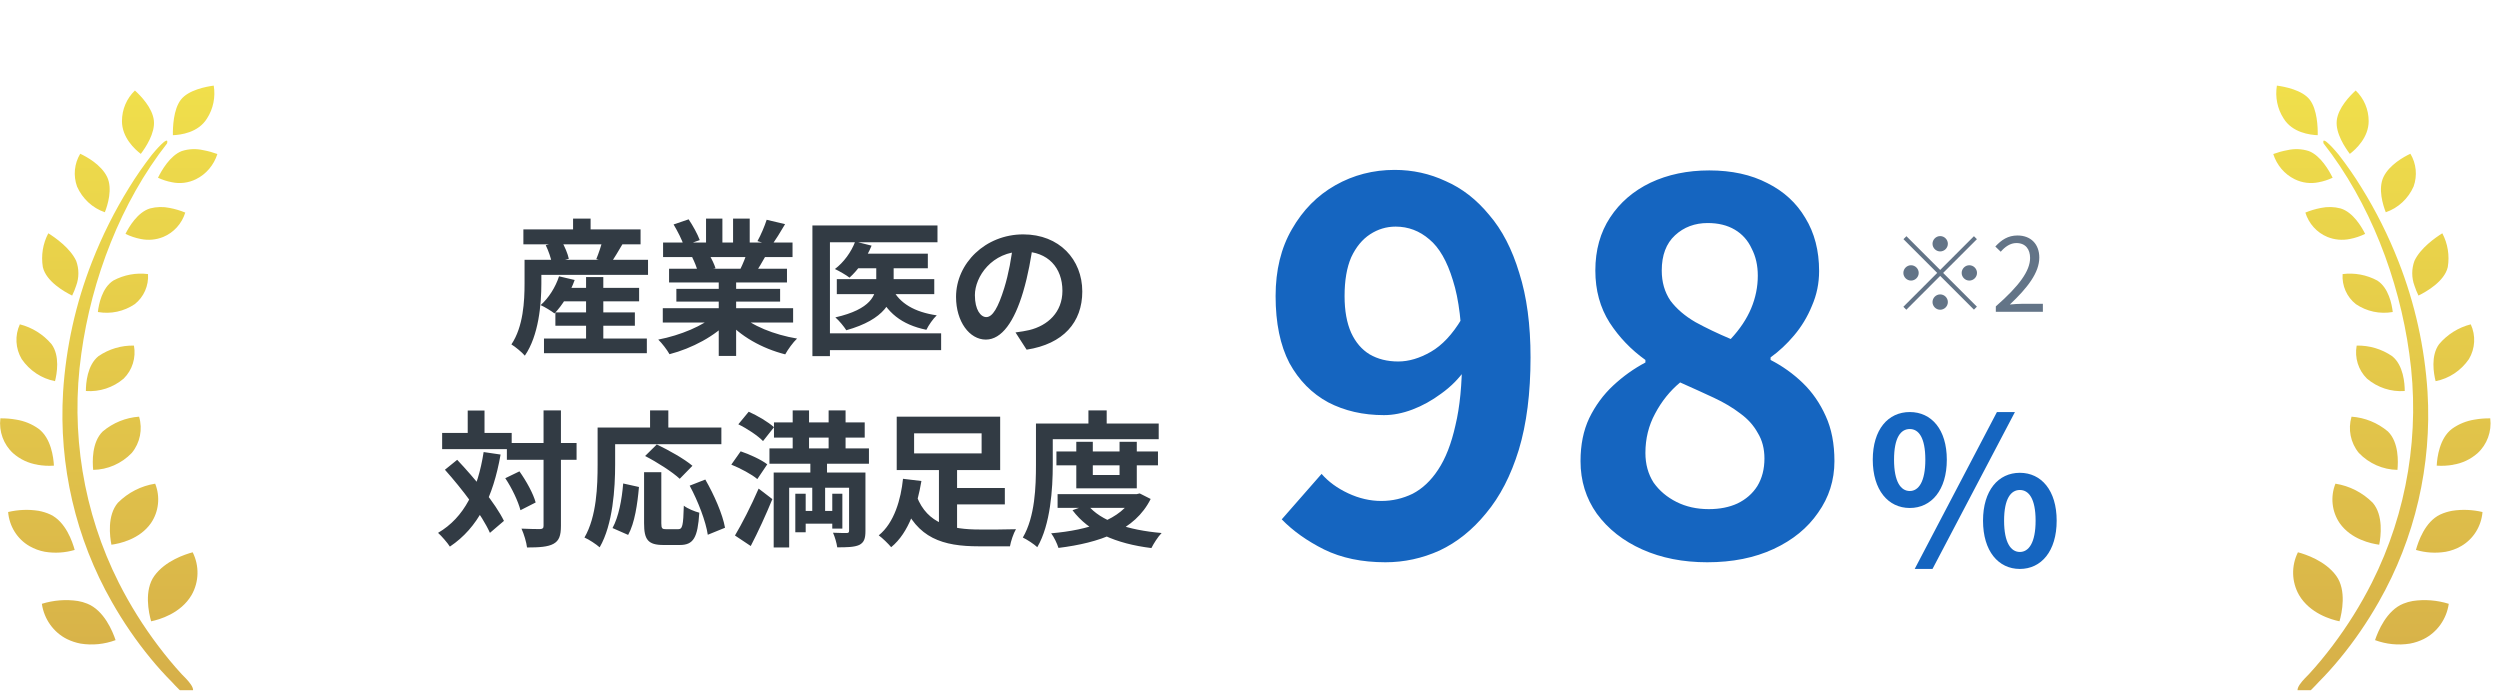
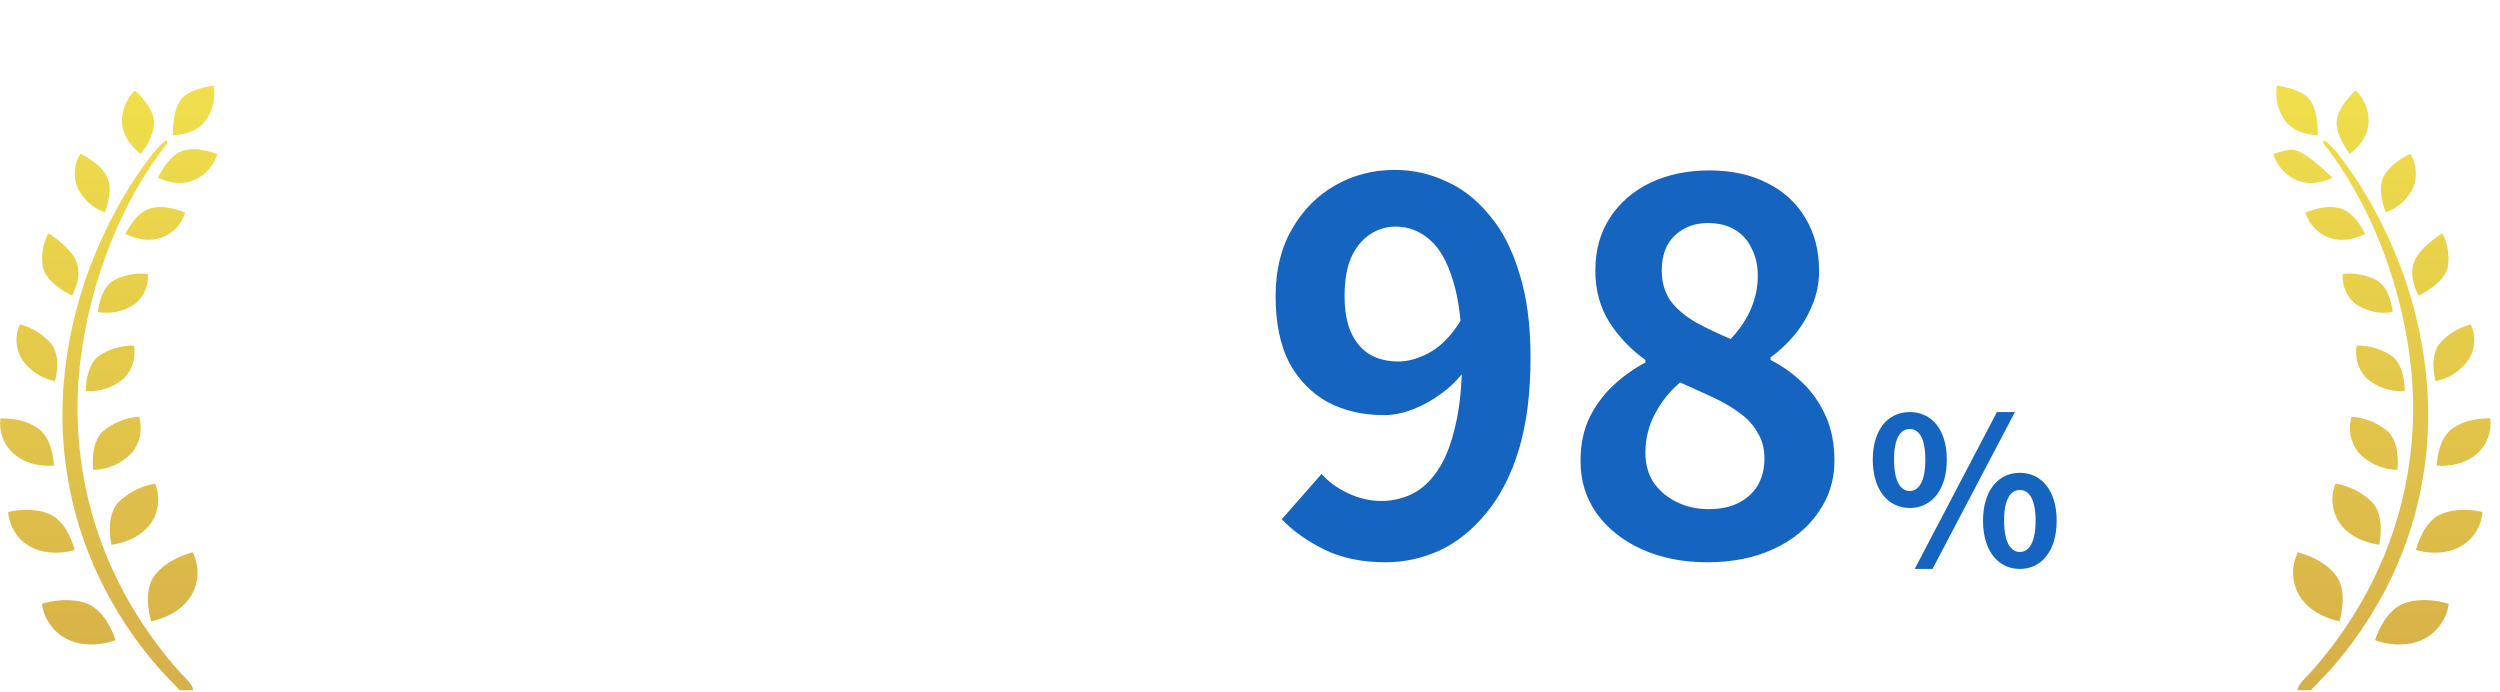
<svg xmlns="http://www.w3.org/2000/svg" width="300" height="83" viewBox="0 0 300 83" fill="none">
  <g clip-path="url(#clip0_586_154)">
-     <path d="M278.823 17.204C284.364 24.272 287.881 33.462 289.116 42.435C290.452 51.858 288.881 61.474 284.622 69.924C283.27 72.602 281.676 75.142 279.878 77.522C278.995 78.688 278.065 79.822 277.072 80.899C276.744 81.261 274.665 83.102 276.361 83.287C276.979 83.36 277.846 82.234 278.253 81.832C279.143 80.939 279.988 79.999 280.792 79.018C282.535 76.903 284.09 74.628 285.45 72.232C289.795 64.618 291.835 55.846 291.304 47.034C290.96 41.671 289.788 36.396 287.834 31.419C286.623 28.316 285.13 25.333 283.379 22.511C282.543 21.152 281.637 19.849 280.66 18.587C280.464 18.338 278.534 16.03 278.823 17.204ZM290.225 35.464C291.148 35.013 293.344 33.767 293.734 32.047C293.961 30.656 293.734 29.232 293.078 27.994C292.249 28.509 290.444 29.771 289.733 31.307C289.381 32.264 289.381 33.325 289.733 34.274C289.866 34.684 290.03 35.086 290.218 35.472L290.225 35.464ZM288.569 46.929C288.569 45.996 288.412 43.826 287.06 42.74C285.802 41.88 284.317 41.438 282.801 41.47C282.535 42.925 282.996 44.413 284.036 45.434C285.302 46.511 286.92 47.042 288.561 46.921L288.569 46.929ZM292.273 45.739C293.891 45.426 295.329 44.469 296.274 43.086C297.024 41.824 297.11 40.256 296.493 38.921C295.024 39.291 293.695 40.119 292.695 41.293C291.663 42.7 292.046 44.839 292.273 45.739ZM287.693 56.385C287.787 55.42 287.873 53.072 286.552 51.777C285.31 50.732 283.786 50.113 282.184 50.001C281.738 51.512 282.066 53.144 283.059 54.35C284.286 55.629 285.95 56.36 287.693 56.385ZM294.375 55.765C295.454 55.596 296.462 55.122 297.29 54.398C298.447 53.353 299.025 51.777 298.83 50.202C298.197 50.194 297.564 50.242 296.939 50.354C295.969 50.507 295.047 50.877 294.242 51.456C292.742 52.581 292.453 54.897 292.406 55.878C293.07 55.926 293.734 55.886 294.383 55.773L294.375 55.765ZM285.505 65.365C285.7 64.376 286.029 61.852 284.731 60.332C283.504 59.102 281.941 58.306 280.253 58.041C279.628 59.609 279.816 61.394 280.761 62.776C282.129 64.73 284.544 65.237 285.505 65.365ZM293.469 66.218C294.133 66.097 294.766 65.864 295.352 65.526C296.806 64.682 297.759 63.154 297.9 61.442C296.704 61.16 295.469 61.104 294.25 61.297C293.766 61.386 293.289 61.53 292.836 61.739C290.999 62.6 290.186 64.996 289.913 65.993C291.062 66.33 292.273 66.411 293.453 66.218H293.469ZM280.738 74.564C281.027 73.543 281.613 70.841 280.347 69.096C279.034 67.287 276.65 66.515 275.752 66.274C274.939 67.898 274.986 69.828 275.885 71.404C277.19 73.623 279.753 74.355 280.738 74.555V74.564ZM289.194 77.233C289.764 77.128 290.319 76.944 290.843 76.686C292.46 75.874 293.586 74.29 293.852 72.457C292.453 72.023 290.976 71.902 289.53 72.119C289.147 72.184 288.78 72.288 288.42 72.433C286.38 73.237 285.349 75.786 285.005 76.815C286.349 77.313 287.787 77.458 289.194 77.233ZM287.131 37.442C287.029 36.549 286.646 34.539 285.271 33.663C283.997 32.979 282.543 32.706 281.113 32.891C281.019 34.29 281.621 35.641 282.699 36.493C284.004 37.377 285.591 37.715 287.123 37.442H287.131ZM281.988 28.678C282.621 28.557 283.239 28.348 283.817 28.067C283.411 27.247 282.379 25.47 280.871 25.011C280.097 24.81 279.284 24.786 278.503 24.955C277.87 25.076 277.244 25.261 276.643 25.51C277.057 26.845 278.026 27.914 279.292 28.436C280.152 28.782 281.082 28.863 281.988 28.678ZM286.294 25.47C287.779 24.963 288.983 23.845 289.631 22.382C290.1 21.08 289.96 19.632 289.248 18.45C288.49 18.804 286.732 19.761 286.021 21.232C285.341 22.647 285.958 24.625 286.294 25.47ZM278.245 21.867C278.823 21.763 279.378 21.578 279.917 21.329C279.503 20.485 278.479 18.675 277.065 18.129C276.221 17.855 275.322 17.823 274.462 18.024C273.892 18.129 273.337 18.282 272.79 18.483C273.212 19.809 274.134 20.903 275.361 21.506C276.26 21.948 277.276 22.077 278.253 21.867H278.245ZM281.98 18.466C282.699 17.92 284.247 16.497 284.239 14.527C284.239 13.136 283.676 11.809 282.684 10.86C282.035 11.447 280.574 12.927 280.41 14.47C280.245 15.982 281.426 17.735 281.98 18.466ZM278.128 16.223C278.143 15.274 278.073 13.144 277.174 11.97C276.275 10.796 274.134 10.394 273.227 10.273C273.001 11.64 273.282 13.055 274.032 14.213C275.08 15.926 277.205 16.191 278.135 16.223H278.128Z" fill="url(#paint0_linear_586_154)" />
+     <path d="M278.823 17.204C284.364 24.272 287.881 33.462 289.116 42.435C290.452 51.858 288.881 61.474 284.622 69.924C283.27 72.602 281.676 75.142 279.878 77.522C278.995 78.688 278.065 79.822 277.072 80.899C276.744 81.261 274.665 83.102 276.361 83.287C276.979 83.36 277.846 82.234 278.253 81.832C279.143 80.939 279.988 79.999 280.792 79.018C282.535 76.903 284.09 74.628 285.45 72.232C289.795 64.618 291.835 55.846 291.304 47.034C290.96 41.671 289.788 36.396 287.834 31.419C286.623 28.316 285.13 25.333 283.379 22.511C282.543 21.152 281.637 19.849 280.66 18.587C280.464 18.338 278.534 16.03 278.823 17.204ZM290.225 35.464C291.148 35.013 293.344 33.767 293.734 32.047C293.961 30.656 293.734 29.232 293.078 27.994C292.249 28.509 290.444 29.771 289.733 31.307C289.381 32.264 289.381 33.325 289.733 34.274C289.866 34.684 290.03 35.086 290.218 35.472L290.225 35.464ZM288.569 46.929C288.569 45.996 288.412 43.826 287.06 42.74C285.802 41.88 284.317 41.438 282.801 41.47C282.535 42.925 282.996 44.413 284.036 45.434C285.302 46.511 286.92 47.042 288.561 46.921L288.569 46.929ZM292.273 45.739C293.891 45.426 295.329 44.469 296.274 43.086C297.024 41.824 297.11 40.256 296.493 38.921C295.024 39.291 293.695 40.119 292.695 41.293C291.663 42.7 292.046 44.839 292.273 45.739ZM287.693 56.385C287.787 55.42 287.873 53.072 286.552 51.777C285.31 50.732 283.786 50.113 282.184 50.001C281.738 51.512 282.066 53.144 283.059 54.35C284.286 55.629 285.95 56.36 287.693 56.385ZM294.375 55.765C295.454 55.596 296.462 55.122 297.29 54.398C298.447 53.353 299.025 51.777 298.83 50.202C298.197 50.194 297.564 50.242 296.939 50.354C295.969 50.507 295.047 50.877 294.242 51.456C292.742 52.581 292.453 54.897 292.406 55.878C293.07 55.926 293.734 55.886 294.383 55.773L294.375 55.765ZM285.505 65.365C285.7 64.376 286.029 61.852 284.731 60.332C283.504 59.102 281.941 58.306 280.253 58.041C279.628 59.609 279.816 61.394 280.761 62.776C282.129 64.73 284.544 65.237 285.505 65.365ZM293.469 66.218C294.133 66.097 294.766 65.864 295.352 65.526C296.806 64.682 297.759 63.154 297.9 61.442C296.704 61.16 295.469 61.104 294.25 61.297C293.766 61.386 293.289 61.53 292.836 61.739C290.999 62.6 290.186 64.996 289.913 65.993C291.062 66.33 292.273 66.411 293.453 66.218H293.469ZM280.738 74.564C281.027 73.543 281.613 70.841 280.347 69.096C279.034 67.287 276.65 66.515 275.752 66.274C274.939 67.898 274.986 69.828 275.885 71.404C277.19 73.623 279.753 74.355 280.738 74.555V74.564ZM289.194 77.233C289.764 77.128 290.319 76.944 290.843 76.686C292.46 75.874 293.586 74.29 293.852 72.457C292.453 72.023 290.976 71.902 289.53 72.119C289.147 72.184 288.78 72.288 288.42 72.433C286.38 73.237 285.349 75.786 285.005 76.815C286.349 77.313 287.787 77.458 289.194 77.233ZM287.131 37.442C287.029 36.549 286.646 34.539 285.271 33.663C283.997 32.979 282.543 32.706 281.113 32.891C281.019 34.29 281.621 35.641 282.699 36.493C284.004 37.377 285.591 37.715 287.123 37.442H287.131ZM281.988 28.678C282.621 28.557 283.239 28.348 283.817 28.067C283.411 27.247 282.379 25.47 280.871 25.011C280.097 24.81 279.284 24.786 278.503 24.955C277.87 25.076 277.244 25.261 276.643 25.51C277.057 26.845 278.026 27.914 279.292 28.436C280.152 28.782 281.082 28.863 281.988 28.678ZM286.294 25.47C287.779 24.963 288.983 23.845 289.631 22.382C290.1 21.08 289.96 19.632 289.248 18.45C288.49 18.804 286.732 19.761 286.021 21.232C285.341 22.647 285.958 24.625 286.294 25.47ZM278.245 21.867C278.823 21.763 279.378 21.578 279.917 21.329C276.221 17.855 275.322 17.823 274.462 18.024C273.892 18.129 273.337 18.282 272.79 18.483C273.212 19.809 274.134 20.903 275.361 21.506C276.26 21.948 277.276 22.077 278.253 21.867H278.245ZM281.98 18.466C282.699 17.92 284.247 16.497 284.239 14.527C284.239 13.136 283.676 11.809 282.684 10.86C282.035 11.447 280.574 12.927 280.41 14.47C280.245 15.982 281.426 17.735 281.98 18.466ZM278.128 16.223C278.143 15.274 278.073 13.144 277.174 11.97C276.275 10.796 274.134 10.394 273.227 10.273C273.001 11.64 273.282 13.055 274.032 14.213C275.08 15.926 277.205 16.191 278.135 16.223H278.128Z" fill="url(#paint0_linear_586_154)" />
    <path d="M20.052 17.204C14.511 24.272 10.994 33.462 9.759 42.435C8.423 51.858 9.994 61.474 14.253 69.924C15.605 72.602 17.199 75.142 18.997 77.522C19.88 78.688 20.81 79.822 21.802 80.899C22.131 81.261 24.21 83.102 22.514 83.287C21.896 83.36 21.029 82.234 20.622 81.832C19.732 80.939 18.887 79.999 18.082 79.018C16.34 76.903 14.784 74.628 13.425 72.232C9.079 64.618 7.04 55.846 7.571 47.034C7.915 41.671 9.087 36.396 11.041 31.419C12.252 28.316 13.745 25.333 15.496 22.511C16.332 21.152 17.238 19.849 18.215 18.587C18.411 18.338 20.341 16.03 20.052 17.204ZM8.65 35.464C7.727 35.013 5.531 33.767 5.141 32.047C4.914 30.656 5.141 29.232 5.797 27.994C6.626 28.509 8.431 29.771 9.142 31.307C9.494 32.264 9.494 33.325 9.142 34.274C9.009 34.684 8.845 35.086 8.657 35.472L8.65 35.464ZM10.306 46.929C10.306 45.996 10.463 43.826 11.815 42.74C13.073 41.88 14.558 41.438 16.074 41.47C16.34 42.925 15.879 44.413 14.839 45.434C13.573 46.511 11.956 47.042 10.314 46.921L10.306 46.929ZM6.602 45.739C4.984 45.426 3.546 44.469 2.601 43.086C1.851 41.824 1.765 40.256 2.382 38.921C3.851 39.291 5.18 40.119 6.18 41.293C7.212 42.7 6.829 44.839 6.602 45.739ZM11.182 56.385C11.088 55.42 11.002 53.072 12.323 51.777C13.565 50.732 15.089 50.113 16.691 50.001C17.137 51.512 16.809 53.144 15.816 54.35C14.589 55.629 12.925 56.36 11.182 56.385ZM4.5 55.765C3.421 55.596 2.413 55.122 1.585 54.398C0.428 53.353 -0.15 51.777 0.045 50.202C0.678 50.194 1.311 50.242 1.936 50.354C2.906 50.507 3.828 50.877 4.633 51.456C6.133 52.581 6.422 54.897 6.469 55.878C5.805 55.926 5.141 55.886 4.492 55.773L4.5 55.765ZM13.37 65.365C13.175 64.376 12.846 61.852 14.144 60.332C15.371 59.102 16.934 58.306 18.622 58.041C19.247 59.609 19.059 61.394 18.114 62.776C16.746 64.73 14.331 65.237 13.37 65.365ZM5.406 66.218C4.742 66.097 4.109 65.864 3.523 65.526C2.069 64.682 1.116 63.154 0.975 61.442C2.171 61.16 3.406 61.104 4.625 61.297C5.109 61.386 5.586 61.53 6.039 61.739C7.876 62.6 8.689 64.996 8.962 65.993C7.813 66.33 6.602 66.411 5.422 66.218H5.406ZM18.137 74.564C17.848 73.543 17.262 70.841 18.528 69.096C19.841 67.287 22.224 66.515 23.123 66.274C23.936 67.898 23.889 69.828 22.99 71.404C21.685 73.623 19.122 74.355 18.137 74.555V74.564ZM9.681 77.233C9.111 77.128 8.556 76.944 8.032 76.686C6.415 75.874 5.289 74.29 5.023 72.457C6.422 72.023 7.899 71.902 9.345 72.119C9.728 72.184 10.095 72.288 10.455 72.433C12.495 73.237 13.526 75.786 13.87 76.815C12.526 77.313 11.088 77.458 9.681 77.233ZM11.745 37.442C11.846 36.549 12.229 34.539 13.604 33.663C14.878 32.979 16.332 32.706 17.762 32.891C17.856 34.29 17.254 35.641 16.176 36.493C14.87 37.377 13.284 37.715 11.752 37.442H11.745ZM16.887 28.678C16.254 28.557 15.636 28.348 15.058 28.067C15.464 27.247 16.496 25.47 18.004 25.011C18.778 24.81 19.591 24.786 20.372 24.955C21.005 25.076 21.631 25.261 22.232 25.51C21.818 26.845 20.849 27.914 19.583 28.436C18.723 28.782 17.793 28.863 16.887 28.678ZM12.581 25.47C11.096 24.963 9.892 23.845 9.244 22.382C8.775 21.08 8.915 19.632 9.627 18.45C10.385 18.804 12.143 19.761 12.854 21.232C13.534 22.647 12.917 24.625 12.581 25.47ZM20.63 21.867C20.052 21.763 19.497 21.578 18.958 21.329C19.372 20.485 20.396 18.675 21.81 18.129C22.654 17.855 23.553 17.823 24.413 18.024C24.983 18.129 25.538 18.282 26.085 18.483C25.663 19.809 24.741 20.903 23.514 21.506C22.615 21.948 21.599 22.077 20.622 21.867H20.63ZM16.895 18.466C16.176 17.92 14.628 16.497 14.636 14.527C14.636 13.136 15.199 11.809 16.191 10.86C16.84 11.447 18.301 12.927 18.465 14.47C18.63 15.982 17.45 17.735 16.895 18.466ZM20.747 16.223C20.732 15.274 20.802 13.144 21.701 11.97C22.6 10.796 24.741 10.394 25.648 10.273C25.874 11.64 25.593 13.055 24.843 14.213C23.795 15.926 21.67 16.191 20.74 16.223H20.747Z" fill="url(#paint1_linear_586_154)" />
-     <path d="M232.822 30.172C232.319 30.172 231.902 29.755 231.902 29.252C231.902 28.749 232.319 28.331 232.822 28.331C233.326 28.331 233.743 28.749 233.743 29.252C233.743 29.755 233.326 30.172 232.822 30.172ZM232.822 32.394L236.873 28.344L237.229 28.7L233.178 32.75L237.229 36.8L236.873 37.156L232.822 33.106L228.76 37.169L228.404 36.813L232.466 32.75L228.416 28.7L228.772 28.344L232.822 32.394ZM230.245 32.75C230.245 33.253 229.827 33.67 229.324 33.67C228.821 33.67 228.404 33.253 228.404 32.75C228.404 32.247 228.821 31.829 229.324 31.829C229.827 31.829 230.245 32.247 230.245 32.75ZM235.4 32.75C235.4 32.247 235.817 31.829 236.32 31.829C236.824 31.829 237.241 32.247 237.241 32.75C237.241 33.253 236.824 33.67 236.32 33.67C235.817 33.67 235.4 33.253 235.4 32.75ZM232.822 35.328C233.326 35.328 233.743 35.745 233.743 36.248C233.743 36.751 233.326 37.169 232.822 37.169C232.319 37.169 231.902 36.751 231.902 36.248C231.902 35.745 232.319 35.328 232.822 35.328ZM239.499 37.414V36.764C242.322 34.297 243.611 32.492 243.611 30.958C243.611 29.927 243.083 29.166 241.966 29.166C241.23 29.166 240.592 29.62 240.088 30.209L239.438 29.583C240.174 28.785 240.96 28.258 242.101 28.258C243.709 28.258 244.716 29.301 244.716 30.909C244.716 32.713 243.304 34.542 241.181 36.543C241.66 36.493 242.2 36.457 242.654 36.457H245.145V37.414H239.499Z" fill="#637487" />
    <path d="M166.253 67.472C163.433 67.472 160.981 66.961 158.896 65.939C156.853 64.917 155.157 63.711 153.808 62.322L158.59 56.866C159.407 57.806 160.47 58.582 161.778 59.195C163.086 59.808 164.414 60.115 165.763 60.115C167.071 60.115 168.317 59.829 169.502 59.257C170.688 58.644 171.709 57.683 172.568 56.375C173.467 55.026 174.162 53.248 174.652 51.041C175.184 48.834 175.449 46.117 175.449 42.888C175.449 39.005 175.081 35.919 174.346 33.63C173.651 31.342 172.711 29.707 171.526 28.726C170.34 27.704 168.992 27.193 167.479 27.193C166.376 27.193 165.354 27.5 164.414 28.113C163.474 28.726 162.718 29.646 162.146 30.872C161.614 32.098 161.349 33.651 161.349 35.531C161.349 37.288 161.614 38.76 162.146 39.945C162.677 41.089 163.413 41.948 164.353 42.52C165.334 43.092 166.478 43.378 167.786 43.378C169.053 43.378 170.361 42.99 171.709 42.213C173.058 41.437 174.284 40.129 175.388 38.29L175.817 44.359C175.04 45.463 174.08 46.423 172.936 47.24C171.832 48.058 170.688 48.691 169.502 49.141C168.317 49.591 167.173 49.815 166.069 49.815C163.576 49.815 161.349 49.304 159.387 48.283C157.425 47.22 155.872 45.647 154.728 43.562C153.624 41.437 153.072 38.76 153.072 35.531C153.072 32.425 153.726 29.748 155.034 27.5C156.342 25.211 158.079 23.454 160.245 22.227C162.411 21.001 164.782 20.388 167.357 20.388C169.523 20.388 171.566 20.838 173.487 21.737C175.449 22.595 177.186 23.944 178.698 25.783C180.251 27.582 181.457 29.911 182.315 32.772C183.215 35.592 183.664 38.964 183.664 42.888C183.664 47.179 183.194 50.878 182.254 53.984C181.314 57.05 180.006 59.584 178.331 61.586C176.696 63.589 174.836 65.081 172.752 66.061C170.667 67.002 168.501 67.472 166.253 67.472ZM204.867 67.472C201.965 67.472 199.369 66.961 197.081 65.939C194.792 64.917 192.973 63.487 191.624 61.648C190.317 59.808 189.663 57.703 189.663 55.333C189.663 53.371 190.01 51.654 190.705 50.183C191.441 48.671 192.401 47.363 193.586 46.26C194.772 45.156 196.059 44.236 197.449 43.501V43.194C195.732 41.968 194.301 40.476 193.157 38.719C192.013 36.921 191.441 34.836 191.441 32.466C191.441 30.013 192.033 27.888 193.218 26.09C194.404 24.291 196.018 22.902 198.062 21.921C200.146 20.94 202.496 20.45 205.112 20.45C207.809 20.45 210.139 20.96 212.101 21.982C214.063 22.963 215.575 24.353 216.637 26.151C217.741 27.949 218.293 30.075 218.293 32.527C218.293 33.998 218.007 35.388 217.434 36.696C216.903 38.004 216.188 39.189 215.289 40.252C214.43 41.273 213.49 42.152 212.469 42.888V43.194C213.899 43.93 215.187 44.849 216.331 45.953C217.475 47.057 218.395 48.385 219.09 49.938C219.784 51.45 220.132 53.248 220.132 55.333C220.132 57.622 219.478 59.686 218.17 61.525C216.903 63.364 215.125 64.815 212.836 65.878C210.548 66.94 207.891 67.472 204.867 67.472ZM207.687 40.681C208.79 39.495 209.608 38.269 210.139 37.002C210.67 35.735 210.936 34.428 210.936 33.079C210.936 31.853 210.691 30.77 210.2 29.829C209.751 28.849 209.076 28.093 208.177 27.561C207.278 27.03 206.195 26.764 204.928 26.764C203.375 26.764 202.067 27.255 201.004 28.235C199.942 29.216 199.41 30.627 199.41 32.466C199.41 33.855 199.758 35.061 200.453 36.083C201.188 37.064 202.19 37.922 203.457 38.658C204.724 39.352 206.134 40.027 207.687 40.681ZM205.051 61.096C206.358 61.096 207.503 60.871 208.484 60.421C209.505 59.931 210.302 59.236 210.875 58.337C211.447 57.397 211.733 56.293 211.733 55.026C211.733 53.841 211.467 52.819 210.936 51.961C210.445 51.062 209.751 50.285 208.852 49.631C207.952 48.937 206.89 48.303 205.664 47.731C204.437 47.159 203.089 46.546 201.617 45.892C200.391 46.913 199.39 48.16 198.613 49.631C197.837 51.062 197.449 52.635 197.449 54.352C197.449 55.701 197.776 56.886 198.429 57.908C199.124 58.889 200.044 59.665 201.188 60.237C202.333 60.81 203.62 61.096 205.051 61.096Z" fill="#1565C0" />
    <path d="M229.175 60.958C226.573 60.958 224.732 58.798 224.732 55.165C224.732 51.532 226.573 49.445 229.175 49.445C231.777 49.445 233.618 51.532 233.618 55.165C233.618 58.798 231.777 60.958 229.175 60.958ZM229.175 58.921C230.23 58.921 231.04 57.816 231.04 55.165C231.04 52.489 230.23 51.483 229.175 51.483C228.095 51.483 227.285 52.489 227.285 55.165C227.285 57.816 228.095 58.921 229.175 58.921ZM229.764 68.273L239.632 49.445H241.792L231.9 68.273H229.764ZM242.382 68.273C239.804 68.273 237.963 66.138 237.963 62.48C237.963 58.847 239.804 56.736 242.382 56.736C244.959 56.736 246.8 58.847 246.8 62.48C246.8 66.138 244.959 68.273 242.382 68.273ZM242.382 66.236C243.437 66.236 244.272 65.156 244.272 62.48C244.272 59.804 243.437 58.798 242.382 58.798C241.326 58.798 240.491 59.804 240.491 62.48C240.491 65.156 241.326 66.236 242.382 66.236Z" fill="#1565C0" />
-     <path d="M67.014 34.544H76.693V36.157H67.014V34.544ZM66.646 37.49H76.185V39.085H66.646V37.49ZM65.278 40.628H77.622V42.382H65.278V40.628ZM70.328 33.246H72.397V41.715H70.328V33.246ZM67.084 33.159L68.961 33.597C68.417 35.14 67.47 36.648 66.541 37.612C66.155 37.314 65.349 36.823 64.875 36.613C65.84 35.771 66.664 34.456 67.084 33.159ZM64.104 31.177H77.763V32.983H64.104V31.177ZM62.806 27.53H76.868V29.319H62.806V27.53ZM68.768 26.233H70.872V28.582H68.768V26.233ZM62.946 31.177H64.963V34.035C64.963 36.508 64.647 40.26 62.981 42.68C62.666 42.294 61.789 41.575 61.368 41.33C62.806 39.19 62.946 36.122 62.946 34.018V31.177ZM65.489 29.424L67.382 28.915C67.768 29.582 68.136 30.458 68.259 31.055L66.225 31.598C66.138 31.02 65.822 30.108 65.489 29.424ZM72.327 28.74L74.729 29.248C74.203 30.143 73.677 31.02 73.291 31.598L71.556 31.09C71.836 30.406 72.169 29.441 72.327 28.74ZM79.534 36.981H95.174V38.7H79.534V36.981ZM79.569 29.108H95.104V30.844H79.569V29.108ZM80.288 32.247H94.438V33.895H80.288V32.247ZM81.164 34.667H93.614V36.192H81.164V34.667ZM86.249 33.089H88.336V42.715H86.249V33.089ZM84.724 26.233H86.688V29.932H84.724V26.233ZM87.968 26.233H89.966V29.81H87.968V26.233ZM85.864 37.753L87.512 38.489C85.846 40.313 83.04 41.803 80.34 42.504C80.06 41.996 79.446 41.189 78.99 40.751C81.638 40.242 84.426 39.085 85.864 37.753ZM88.757 37.7C90.177 39.085 92.912 40.172 95.648 40.628C95.174 41.067 94.543 41.943 94.227 42.522C91.457 41.821 88.774 40.33 87.126 38.349L88.757 37.7ZM92.001 26.373L94.21 26.899C93.649 27.863 93.052 28.81 92.597 29.459L90.896 28.933C91.299 28.214 91.755 27.144 92.001 26.373ZM89.686 30.143L91.913 30.651C91.439 31.493 90.984 32.264 90.615 32.825L88.827 32.317C89.142 31.686 89.511 30.791 89.686 30.143ZM80.831 26.934L82.637 26.32C83.146 27.074 83.724 28.126 83.97 28.81L82.059 29.494C81.866 28.81 81.305 27.741 80.831 26.934ZM83.058 30.862L85.092 30.546C85.39 31.037 85.723 31.721 85.864 32.194L83.724 32.562C83.619 32.107 83.321 31.37 83.058 30.862ZM102.784 30.441H111.341V32.194H102.784V30.441ZM100.417 33.492H112.112V35.298H100.417V33.492ZM105.151 31.09H107.238V34C107.238 36.139 106.168 38.331 101.557 39.629C101.294 39.208 100.697 38.471 100.242 38.086C104.537 37.104 105.151 35.403 105.151 33.965V31.09ZM102.626 28.985L104.59 29.477C103.994 30.967 102.959 32.405 101.942 33.316C101.539 33.001 100.68 32.51 100.189 32.282C101.241 31.493 102.153 30.248 102.626 28.985ZM107.097 34.667C107.939 36.385 109.745 37.455 112.41 37.84C111.972 38.244 111.428 39.033 111.165 39.576C108.185 38.962 106.379 37.49 105.326 35.035L107.097 34.667ZM97.489 27.057H112.498V29.073H99.593V42.732H97.489V27.057ZM98.786 39.997H112.936V42.013H98.786V39.997ZM123.983 29.126C123.737 30.914 123.387 32.966 122.773 35.035C121.721 38.577 120.213 40.751 118.302 40.751C116.338 40.751 114.725 38.594 114.725 35.631C114.725 31.598 118.249 28.126 122.791 28.126C127.121 28.126 129.874 31.142 129.874 34.982C129.874 38.664 127.612 41.277 123.194 41.961L121.861 39.892C122.545 39.804 123.036 39.716 123.509 39.611C125.736 39.068 127.49 37.472 127.49 34.895C127.49 32.142 125.771 30.178 122.738 30.178C119.021 30.178 116.987 33.211 116.987 35.421C116.987 37.191 117.688 38.051 118.354 38.051C119.108 38.051 119.775 36.928 120.511 34.561C121.02 32.913 121.405 30.897 121.581 29.056L123.983 29.126ZM60.825 53.16H69.189V55.177H60.825V53.16ZM53.057 51.95H61.403V53.897H53.057V51.95ZM65.226 49.25H67.312V63.102C67.312 64.294 67.084 64.891 66.418 65.259C65.752 65.627 64.717 65.697 63.244 65.697C63.174 65.084 62.876 64.084 62.578 63.435C63.56 63.488 64.507 63.488 64.823 63.488C65.121 63.47 65.226 63.383 65.226 63.085V49.25ZM60.632 57.386L62.333 56.562C63.157 57.719 63.998 59.245 64.279 60.297L62.455 61.226C62.192 60.191 61.438 58.578 60.632 57.386ZM53.39 56.369L54.863 55.177C56.967 57.404 59.457 60.419 60.474 62.506L58.791 63.944C57.861 61.84 55.459 58.684 53.39 56.369ZM56.126 49.268H58.142V53.143H56.126V49.268ZM58.037 54.247L60.071 54.545C59.176 59.63 57.37 63.33 53.986 65.592C53.723 65.171 52.987 64.312 52.566 63.944C55.74 62.085 57.335 58.736 58.037 54.247ZM77.289 56.667H79.358V62.787C79.358 63.435 79.463 63.505 79.954 63.505C80.182 63.505 81.094 63.505 81.375 63.505C81.901 63.505 81.989 63.085 82.059 60.682C82.497 61.033 83.374 61.384 83.917 61.524C83.724 64.54 83.216 65.399 81.568 65.399C81.199 65.399 79.972 65.399 79.621 65.399C77.745 65.399 77.289 64.75 77.289 62.787V56.667ZM74.782 58.017L76.676 58.438C76.5 60.455 76.167 62.769 75.378 64.189L73.502 63.365C74.238 62.015 74.624 59.981 74.782 58.017ZM77.412 54.721L78.815 53.336C80.218 54.002 82.129 55.072 83.093 55.896L81.568 57.456C80.709 56.65 78.85 55.457 77.412 54.721ZM82.76 58.28L84.636 57.544C85.688 59.367 86.723 61.717 87.003 63.33L84.934 64.172C84.706 62.594 83.777 60.157 82.76 58.28ZM78.008 49.25H80.2V52.441H78.008V49.25ZM72.713 51.302H86.565V53.301H72.713V51.302ZM71.713 51.302H73.817V55.738C73.817 58.578 73.555 62.927 71.959 65.68C71.573 65.329 70.644 64.715 70.135 64.505C71.608 61.98 71.713 58.28 71.713 55.738V51.302ZM92.877 50.688H103.766V52.512H92.877V50.688ZM92.334 53.809H104.274V55.65H92.334V53.809ZM96.033 61.314H100.505V62.839H96.033V61.314ZM95.122 49.25H97.085V55.37H95.122V49.25ZM99.435 49.25H101.469V55.37H99.435V49.25ZM95.437 59.245H96.682V63.874H95.437V59.245ZM99.873 59.245H101.083V63.435H99.873V59.245ZM101.89 56.702H103.854V63.716C103.854 64.61 103.696 65.101 103.1 65.399C102.503 65.662 101.644 65.68 100.469 65.68C100.399 65.171 100.189 64.435 99.961 63.926C100.645 63.961 101.381 63.961 101.609 63.961C101.82 63.961 101.89 63.891 101.89 63.681V56.702ZM92.842 56.702H102.626V58.526H94.701V65.697H92.842V56.702ZM88.599 50.916L89.844 49.408C90.878 49.864 92.211 50.653 92.877 51.267L91.562 52.932C90.966 52.301 89.651 51.424 88.599 50.916ZM87.757 55.755L88.879 54.16C89.931 54.511 91.352 55.159 92.071 55.72L90.878 57.491C90.23 56.93 88.844 56.194 87.757 55.755ZM88.196 64.26C89.002 62.909 90.142 60.7 91.036 58.631L92.684 59.893C91.913 61.77 90.984 63.804 90.089 65.522L88.196 64.26ZM97.243 55.089H99.242V58.087H99.014V62.366H97.471V58.087H97.243V55.089ZM113.62 58.561H120.581V60.525H113.62V58.561ZM110.008 59.56C111.288 62.909 114.181 63.541 117.565 63.541C118.337 63.558 120.932 63.541 121.914 63.505C121.616 63.996 121.3 64.961 121.195 65.557H117.443C113.164 65.557 110.043 64.61 108.29 60.209L110.008 59.56ZM112.673 55.896H114.848V64.54L112.673 63.856V55.896ZM109.692 52.003V54.405H117.793V52.003H109.692ZM107.606 50.004H120.02V56.404H107.606V50.004ZM108.36 57.456L110.569 57.719C110.078 60.63 109.096 63.909 106.94 65.662C106.589 65.241 105.888 64.558 105.449 64.242C107.325 62.734 108.114 59.876 108.36 57.456ZM126.771 54.177H138.957V55.843H126.771V54.177ZM126.911 59.297H136.537V60.946H126.911V59.297ZM129.155 53.02H131.137V57H134.346V53.02H136.415V58.596H129.155V53.02ZM135.994 59.297H136.397L136.765 59.21L138.08 59.876C136.187 63.681 131.943 65.136 127.016 65.75C126.858 65.224 126.473 64.435 126.14 63.996C130.628 63.611 134.573 62.366 135.994 59.56V59.297ZM130.506 60.577C132.084 62.541 135.363 63.611 139.395 63.961C138.957 64.4 138.431 65.241 138.168 65.767C133.907 65.241 130.663 63.839 128.7 61.226L130.506 60.577ZM130.611 49.25H132.803V51.88H130.611V49.25ZM125.35 50.828H139.045V52.704H125.35V50.828ZM124.316 50.828H126.332V55.773C126.332 58.631 126.069 62.944 124.474 65.662C124.106 65.311 123.229 64.733 122.738 64.505C124.211 62.015 124.316 58.35 124.316 55.773V50.828Z" fill="#323B44" />
  </g>
  <defs>
    <linearGradient id="paint0_linear_586_154" x1="285.828" y1="10.273" x2="285.828" y2="83.291" gradientUnits="userSpaceOnUse">
      <stop stop-color="#F0DF4B" />
      <stop offset="1" stop-color="#D6AF49" />
    </linearGradient>
    <linearGradient id="paint1_linear_586_154" x1="13.046" y1="10.273" x2="13.046" y2="83.291" gradientUnits="userSpaceOnUse">
      <stop stop-color="#F0DF4B" />
      <stop offset="1" stop-color="#D6AF49" />
    </linearGradient>
    <clipPath id="clip0_586_154">
      <rect width="299.936" height="82.386" fill="white" transform="translate(0 0.438)" />
    </clipPath>
  </defs>
</svg>